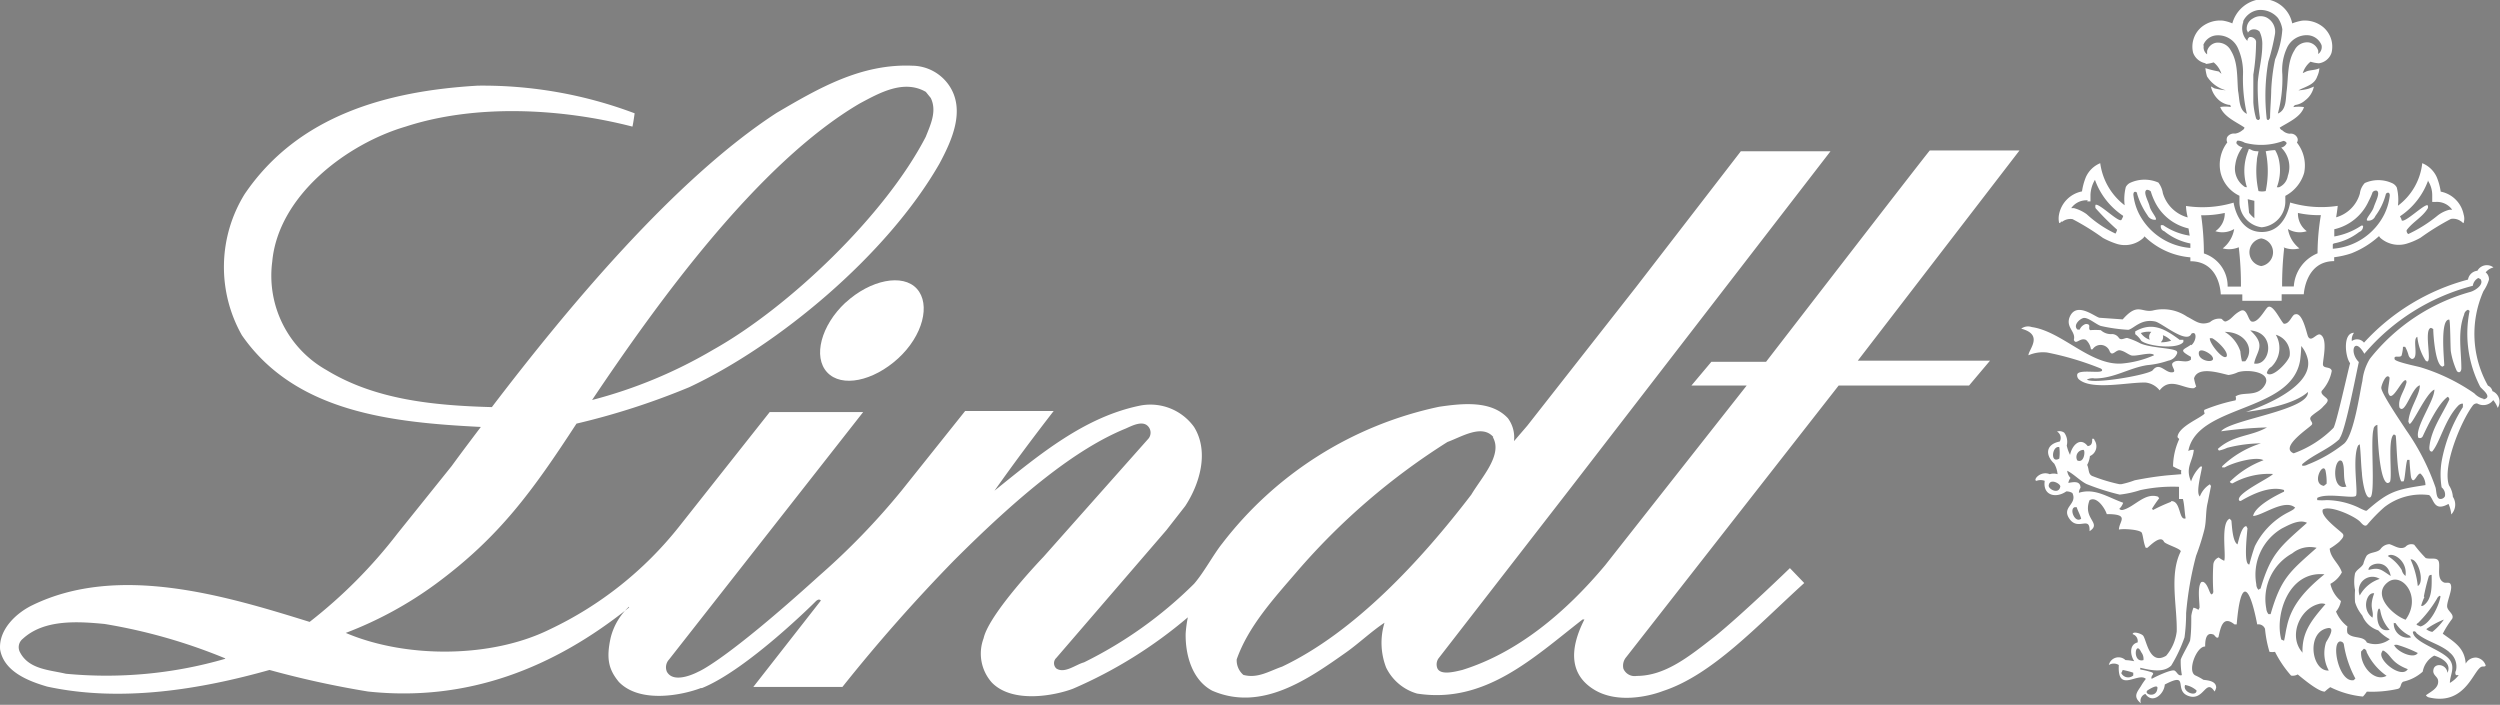
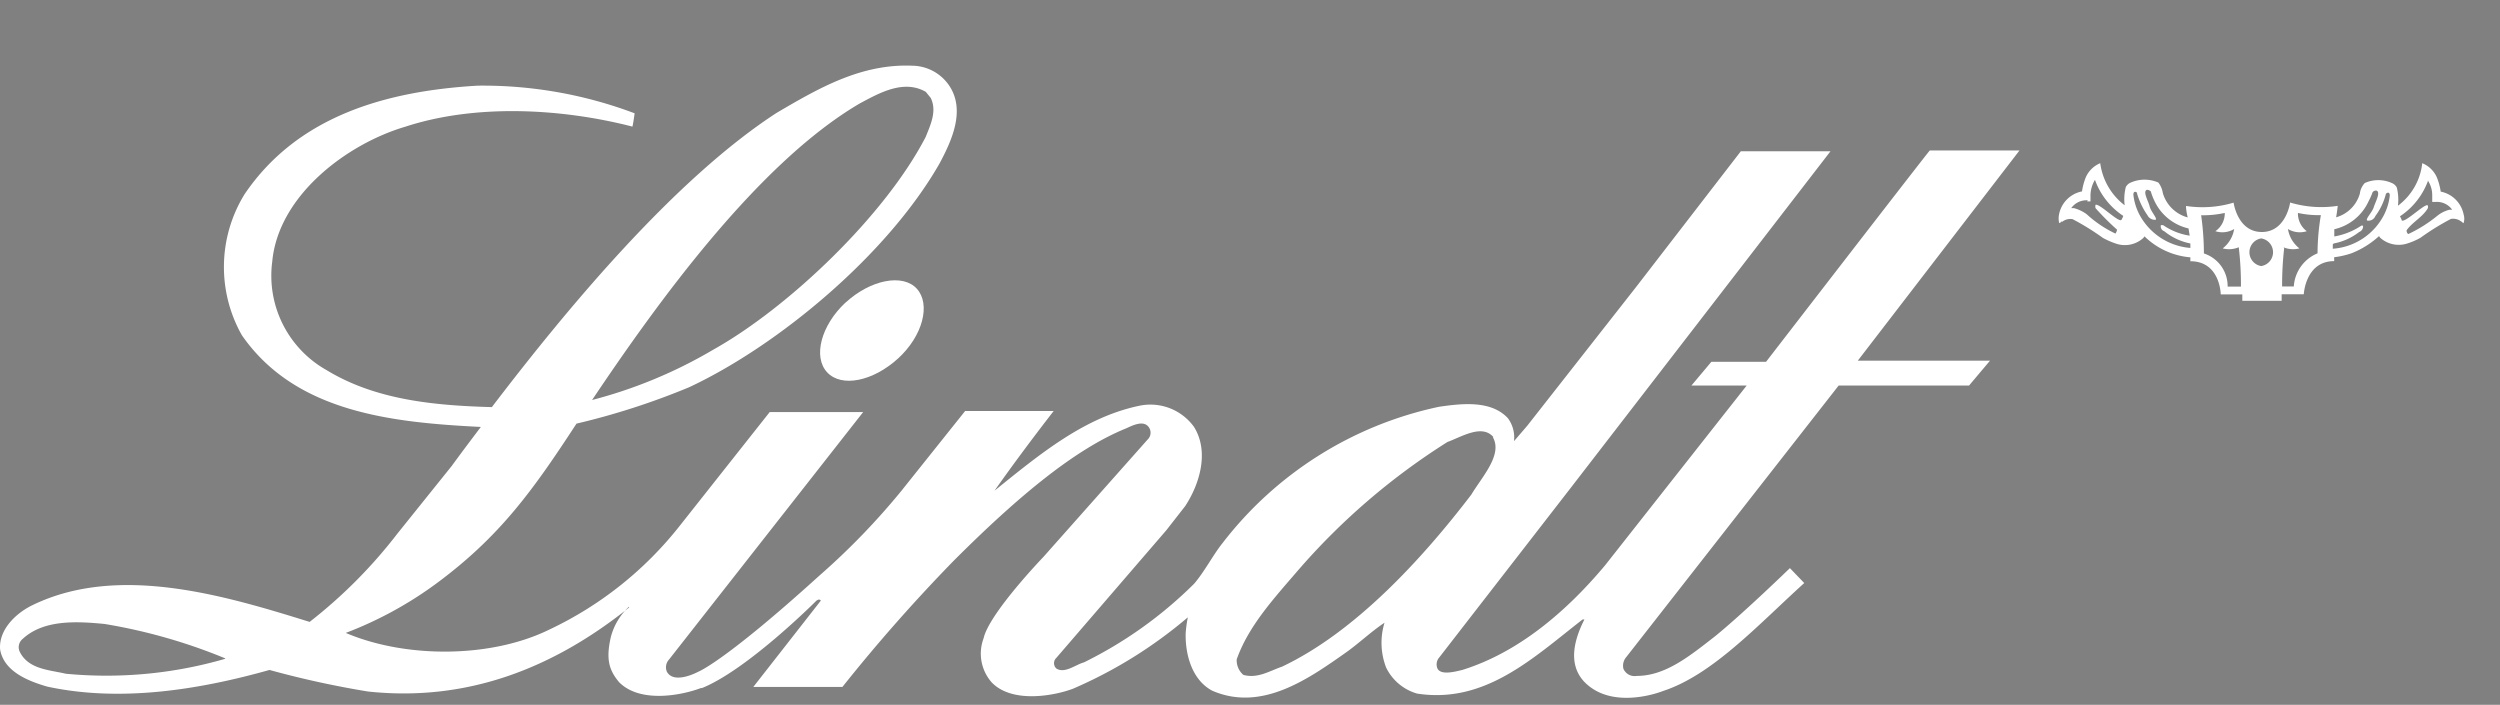
<svg xmlns="http://www.w3.org/2000/svg" id="Ebene_4" data-name="Ebene 4" viewBox="0 0 218 61.46">
  <rect x="0" y="0" width="218" height="61.46" fill="#808080" stroke="none" />
  <defs>
    <style>.cls-1{fill:#fff;fill-rule:evenodd;}.cls-2{fill:none;stroke:#1c1c1b;stroke-miterlimit:2.61;stroke-width:1.17px;}</style>
  </defs>
  <title>lindt</title>
  <path class="cls-1" d="M88.73,58.16c2.17-2,5-2.56,6.22-1.21s0.53,4.1-1.64,6.08-4.92,2.56-6.18,1.21-0.53-4.1,1.59-6.08h0Z" transform="translate(-15 -31.77)" />
-   <path class="cls-2" d="M69.82,84.74h0m0,0h0" transform="translate(-15 -31.77)" />
  <path class="cls-1" d="M69.86,84.74C63.3,90,55.78,93,47.09,92.07a82.15,82.15,0,0,1-8.59-1.88c-6,1.69-12.93,2.85-19.39,1.45-1.64-.48-3.76-1.3-4.1-3.23-0.14-1.74,1.4-3.18,2.8-3.86C25.33,80.88,34.69,83.73,42,86a43,43,0,0,0,7.67-7.72l4.73-5.89C55.2,71.28,56.93,69,56.93,69c-7.72-.39-16.16-1.25-20.84-8a12.09,12.09,0,0,1,.24-12.3c4.68-6.9,12.5-9,20.31-9.46a37.55,37.55,0,0,1,13.7,2.41s-0.1.77-.19,1.16c-6.18-1.59-13.65-2-19.78,0-5.11,1.5-11.1,6-11.63,11.77a9.44,9.44,0,0,0,4.73,9.46c4.2,2.56,9.21,3.09,14.42,3.23,6.51-8.54,15.92-19.88,24.85-25.67,3.62-2.12,7.33-4.29,11.82-4.1a3.94,3.94,0,0,1,3.18,1.69c1.5,2.17.24,4.87-.82,6.85-4.58,8-14.09,15.87-21.81,19.49a63.3,63.3,0,0,1-9.84,3.18c-3.81,5.84-6.71,9.89-12.3,14a33.22,33.22,0,0,1-7.82,4.25c5.21,2.22,12.64,2.22,17.75-.29A31.66,31.66,0,0,0,74.21,77.7l7.91-10,8.15,0L73.34,89.28a1,1,0,0,0-.19,1.06c0.63,1.16,2.75,0,2.75,0s2.27-.87,10.52-8.35a61.5,61.5,0,0,0,7.19-7.43l5.55-6.95h7.72c-1.83,2.36-3.52,4.63-5.16,6.95,4-3.23,7.91-6.46,12.74-7.43A4.69,4.69,0,0,1,119.12,69c1.35,2.17.48,5-.77,6.9L116.71,78l-9.6,11.14a0.63,0.63,0,0,0,0,.92c0.72,0.48,1.69-.34,2.41-0.53a36.5,36.5,0,0,0,9.6-6.85c0.87-1,1.69-2.56,2.46-3.52a32.26,32.26,0,0,1,18.91-11.92c2-.29,4.54-0.58,6,1a2.81,2.81,0,0,1,.53,2l1.16-1.35,9.5-12.11,9.12-11.82h7.82L152,74.27,140.44,89.18a0.92,0.92,0,0,0-.1.87c0.29,0.63,1.54.29,2.17,0.14,4.82-1.5,9-5,12.45-9.12l12.35-15.68h-4.82l1.74-2.07H169s14-18.14,14.28-18.43h7.82L177,63.22l11.53,0-1.83,2.17H175.33L156.8,89.08a1.15,1.15,0,0,0-.24,1,1.06,1.06,0,0,0,1.16.63c2.51,0,4.63-1.74,6.85-3.47,2.46-2,6.51-5.93,6.51-5.93l1.25,1.3c-4.05,3.67-8,8-12.3,9.41-1.25.48-4,1.11-6-.1s-2.32-3.28-.87-6.13H153c-4.29,3.33-8.49,7.38-14.43,6.46a4.33,4.33,0,0,1-2.7-2.27,6,6,0,0,1-.14-3.91c-1.16.77-2.27,1.83-3.38,2.61C129.06,91,125,93.86,120.71,92c-1.74-.92-2.36-3.09-2.32-5a10.83,10.83,0,0,1,.19-1.4,39.61,39.61,0,0,1-10,6.22c-1.5.58-5.26,1.35-7.09-.53a3.79,3.79,0,0,1-.72-3.86c0.48-2.17,5.21-7.09,5.21-7.09L115.16,70a0.82,0.82,0,0,0,0-1c-0.48-.63-1.45-0.1-2,0.14-4.39,1.79-9.31,5.84-15,11.53a145.88,145.88,0,0,0-9.7,11l-7.77,0,5.89-7.53c-0.19-.24-0.48.1-0.48,0.1s-5.93,5.93-9.89,7.53h-0.1c-1.5.58-5.26,1.4-7.14-.53-0.92-1.11-1.11-2.07-.72-3.86a5.5,5.5,0,0,1,1.59-2.7h0ZM96.16,40.31l-0.43-.53c-1.93-1.11-4.05.1-5.74,1C81.06,46,72.23,58.3,66.63,66.65A41.11,41.11,0,0,0,77.2,62.26c6.56-3.67,15-11.72,18.53-18.57,0.39-1,1-2.22.43-3.38h0ZM34.64,89.18a48,48,0,0,0-10.52-3c-2.46-.24-5.31-0.39-7.14,1.3a0.93,0.93,0,0,0-.24,1.16c0.77,1.5,2.56,1.54,4,1.88a37.19,37.19,0,0,0,13.89-1.3h0Zm110.58-19.3c-1-1.16-2.8,0-4,.43a58.42,58.42,0,0,0-13.07,11.24c-2.07,2.41-4.29,4.82-5.31,7.72a1.68,1.68,0,0,0,.58,1.35c1.25,0.34,2.27-.34,3.38-0.72,6.32-3,12.11-9.26,16.5-15,0.92-1.54,2.75-3.47,1.88-5h0Z" transform="translate(-15 -31.77)" />
  <path class="cls-1" d="M197,49.33c0.1,0,.19,0,0.29,0,0-.19,0-0.39,0-0.58a2.75,2.75,0,0,1,.39-1.3,6.33,6.33,0,0,0,2.46,3.14c0,0.1-.1.24-0.14,0.34-0.19.34-1.93-1.45-2.27-1.3a0.59,0.59,0,0,0,0,.29,23.07,23.07,0,0,0,1.88,1.88,1,1,0,0,1-.14.34,10,10,0,0,1-2.51-1.69,3.36,3.36,0,0,0-1.11-.53,2.08,2.08,0,0,0-.24,0,1.62,1.62,0,0,1,1.45-.68h0Zm4.34-.72a6.48,6.48,0,0,0,.92,1.93,0.71,0.71,0,0,0,.72.39c0.14-.14-0.43-0.72-0.53-1.16s-0.63-1.3-.24-1.45a0.52,0.52,0,0,1,.34.14,5,5,0,0,0,.29.77,4.35,4.35,0,0,0,3,2.46l0.1,0.63a5.58,5.58,0,0,1-2.32-.92s-0.19,0-.19,0a0.44,0.44,0,0,0,.29.53A5.2,5.2,0,0,0,206,53l0,0.39a5.52,5.52,0,0,1-4.49-3,4.94,4.94,0,0,1-.48-1.64c0-.34.24-0.29,0.34-0.14h0ZM209,50.34a1.88,1.88,0,0,1-.82,1.59,2,2,0,0,0,1.64-.19,2.68,2.68,0,0,1-1,1.69,2.19,2.19,0,0,0,1.4-.1,27.8,27.8,0,0,1,.19,3.43h-1.16a3,3,0,0,0-2.07-2.89,24.21,24.21,0,0,0-.24-3.33,8.78,8.78,0,0,0,2-.19h0Zm3.18,2.22a1.22,1.22,0,0,1,0,2.41,1.22,1.22,0,0,1,0-2.41h0Zm1.93,0.77a2.19,2.19,0,0,0,1.4.1,2.68,2.68,0,0,1-1-1.69,2,2,0,0,0,1.64.19,1.92,1.92,0,0,1-.77-1.59,8.64,8.64,0,0,0,2,.19,20.26,20.26,0,0,0-.29,3.33,3.35,3.35,0,0,0-2.07,2.89H214a28.64,28.64,0,0,1,.19-3.43h0ZM218.5,53a5.19,5.19,0,0,0,2.22-1,0.52,0.52,0,0,0,.34-0.53,0.16,0.16,0,0,0-.19,0,6.1,6.1,0,0,1-2.32.92l0-.63a4.35,4.35,0,0,0,3-2.46,5.42,5.42,0,0,0,.34-0.77,0.38,0.38,0,0,1,.34-0.14c0.39,0.14-.1,1-0.24,1.45s-0.72,1-.58,1.16a0.64,0.64,0,0,0,.72-0.39,5.49,5.49,0,0,0,.92-1.93c0.1-.14.34-0.19,0.34,0.14a4.94,4.94,0,0,1-.48,1.64,5.46,5.46,0,0,1-4.49,3l0-.39h0Zm8.2-5.5a2.31,2.31,0,0,1,.39,1.3c0,0.19,0,.39,0,0.58,0.1,0,.19,0,0.29,0a1.62,1.62,0,0,1,1.45.68,2.09,2.09,0,0,0-.24,0,2.76,2.76,0,0,0-1.06.53A12.05,12.05,0,0,1,225,52.18a0.36,0.36,0,0,1-.14-0.34c0.53-.72,1.35-1.11,1.83-1.88a0.31,0.31,0,0,0,0-.29c-0.29-.14-2.07,1.64-2.27,1.3,0-.1-0.1-0.24-0.14-0.34a6.33,6.33,0,0,0,2.46-3.14h0Zm-31.89,3.62a1.16,1.16,0,0,1,.92-0.24,21.84,21.84,0,0,1,2.65,1.64,7,7,0,0,0,1.25.53,2.39,2.39,0,0,0,2.27-.53l0.1-.14a6.49,6.49,0,0,0,4,1.83l0,0.34c2.61,0,2.65,2.89,2.65,2.89h1.88V58h3.43V57.43h1.93s0.14-2.89,2.65-2.89l0-.34a7.49,7.49,0,0,0,1.5-.34,7.79,7.79,0,0,0,2.41-1.5l0.1,0.14a2.42,2.42,0,0,0,2.27.53,5.78,5.78,0,0,0,1.25-.53,21.84,21.84,0,0,1,2.65-1.64,1.16,1.16,0,0,1,.92.24c0.1,0,.1.19,0.19,0.1a1.21,1.21,0,0,0,0-.72,2.53,2.53,0,0,0-2-2,5.34,5.34,0,0,0-.34-1.25A2.36,2.36,0,0,0,226.22,46a5.35,5.35,0,0,1-2.12,3.71,4.38,4.38,0,0,0-.1-1.59,0.85,0.85,0,0,0-.43-0.39,2.89,2.89,0,0,0-2.36,0,1.63,1.63,0,0,0-.43.92,3,3,0,0,1-2.07,2.07c0.1-.58.14-1,0.14-1a9.46,9.46,0,0,1-4.15-.29S214.35,52,212.23,52s-2.46-2.56-2.46-2.56a9.46,9.46,0,0,1-4.15.29s0,0.43.15,1a3.1,3.1,0,0,1-2.17-2.12,2,2,0,0,0-.39-0.92,3,3,0,0,0-2.41,0,0.85,0.85,0,0,0-.43.39,4.37,4.37,0,0,0-.1,1.59A5.53,5.53,0,0,1,198.14,46a2.36,2.36,0,0,0-1.25,1.21,5.37,5.37,0,0,0-.34,1.25,2.53,2.53,0,0,0-2,2,1.78,1.78,0,0,0,0,.72c0.1,0.1.1,0,.19-0.1h0Z" transform="translate(-15 -31.77)" />
-   <path class="cls-1" d="M207.12,35.72a1.33,1.33,0,0,1,1.21-.87A1.89,1.89,0,0,1,210.16,36a5.15,5.15,0,0,1,.43,2.27,13.52,13.52,0,0,0,.34,3.43c-0.72-.34-0.63-1.3-0.77-2-0.1-1.21,0-2.51-.63-3.52a1.26,1.26,0,0,0-1.3-.68,1,1,0,0,0-.77.72c0,0.1,0,.19,0,0.29a0.76,0.76,0,0,1-.29-0.77h0Zm3.47-2.07a1.75,1.75,0,0,1,1.3-1,2,2,0,0,1,1.74.68,2.34,2.34,0,0,1,.39,1,7.94,7.94,0,0,1-.63,2.61,17.23,17.23,0,0,0-.34,2.7c0,0.58-.1,1.79-0.1,2.41a0.5,0.5,0,0,1-.15.19s-0.1,0-.14-0.1a17.46,17.46,0,0,1,.14-5,19.5,19.5,0,0,0,.58-2.41,1.39,1.39,0,0,0-.77-1.45,1.24,1.24,0,0,0-1.16.1,1,1,0,0,0-.53,1,1.26,1.26,0,0,1,.1.24,0.6,0.6,0,0,1,.53-0.29,0.69,0.69,0,0,1,.48.19,2.46,2.46,0,0,1,.24,1.21c0,1.06-.29,2.07-0.39,3.18a17.9,17.9,0,0,0,.19,3.18,0.37,0.37,0,0,1-.1.14,0.22,0.22,0,0,1-.24-0.14,6.52,6.52,0,0,1-.24-1.4c0-.63,0-1.74,0-2.41a18.25,18.25,0,0,0,.24-2.8,0.38,0.38,0,0,0-.14-0.34,0.53,0.53,0,0,0-.43-0.14,0.41,0.41,0,0,0-.19.34,1.58,1.58,0,0,1-.34-1.69h0ZM214.4,36a1.89,1.89,0,0,1,1.83-1.16,1.38,1.38,0,0,1,1.21.87,0.76,0.76,0,0,1-.29.77c0-.1,0-0.19,0-0.29a1.05,1.05,0,0,0-.82-0.72,1.23,1.23,0,0,0-1.25.68c-0.63,1-.53,2.32-0.68,3.52-0.1.72,0,1.69-.77,2a11.67,11.67,0,0,0,.39-3.43A4.55,4.55,0,0,1,214.4,36h0Zm-0.29,8.06a0.33,0.33,0,0,1,.29.19,0.66,0.66,0,0,1-.48.39,2.35,2.35,0,0,1,.58,2.46,1.31,1.31,0,0,1-.77,1h-0.19a4.22,4.22,0,0,0,.14-2.56,2.85,2.85,0,0,0-.29-0.68,4.74,4.74,0,0,0-.82.1,8.43,8.43,0,0,1,0,3.47,1.38,1.38,0,0,1-.63,0,8.13,8.13,0,0,1-.14-2.65c0-.29.1-0.53,0.14-0.82-0.14,0-.39,0-0.58-0.1s-0.29-.14-0.29,0a4.66,4.66,0,0,0-.14,3.23,0.35,0.35,0,0,1-.29-0.1,1.9,1.9,0,0,1-.72-1.88,3.2,3.2,0,0,1,.63-1.5,0.79,0.79,0,0,1-.53-0.34,0.23,0.23,0,0,1,.1-0.24,1.37,1.37,0,0,1,.63.19,5.55,5.55,0,0,0,3.43-.19h0Zm-2.51,6.75a2.28,2.28,0,0,1-.48-0.48L211,49.14l0.58,0.14v1.54h0Zm-4.29-13.46a3.19,3.19,0,0,0,.72-0.14,2.05,2.05,0,0,1,.68,1L208.47,38a8.12,8.12,0,0,1-1.16-.29,3.86,3.86,0,0,0,.14.72,2.8,2.8,0,0,0,1.64,1.21,4.65,4.65,0,0,1-.87-0.14c-0.14,0-.29-0.14-0.43-0.19a2.21,2.21,0,0,0,.72,1.21,1.83,1.83,0,0,0,.82.39c0.1,0,.19,0,0.19.19a2.93,2.93,0,0,0-.92,0c0.34,0.87,1.4,1.3,2.12,1.79a0.34,0.34,0,0,1-.19.24,1.23,1.23,0,0,1-.63.29,0.7,0.7,0,0,0-.68.29,0.55,0.55,0,0,0,0,.48,3.2,3.2,0,0,0-.58,2.65,3,3,0,0,0,1.64,2v0.58a2.23,2.23,0,0,0,1.93,2.17,2.27,2.27,0,0,0,2.07-2.17V48.85a3.33,3.33,0,0,0,1.64-2,3.22,3.22,0,0,0-.63-2.65,0.43,0.43,0,0,0,0-.48,0.62,0.62,0,0,0-.63-0.29,1,1,0,0,1-.63-0.29,0.4,0.4,0,0,1-.24-0.24c0.77-.48,1.83-0.92,2.12-1.79a2.93,2.93,0,0,0-.92,0,0.26,0.26,0,0,1,.19-0.19,1.62,1.62,0,0,0,.82-0.39,2,2,0,0,0,.77-1.21,5,5,0,0,1-.48.19,4.65,4.65,0,0,1-.87.14c0.63-.34,1.4-0.48,1.64-1.21a2,2,0,0,0,.19-0.72c-0.39.19-.82,0.14-1.16,0.29l-0.29.14a2.06,2.06,0,0,1,.68-1,3.2,3.2,0,0,0,.72.14,1.36,1.36,0,0,0,1.11-.92,2.23,2.23,0,0,0-.77-2.27,2.54,2.54,0,0,0-1.79-.53,4.29,4.29,0,0,0-.87.24,2.63,2.63,0,0,0-2.61-2.12,2.88,2.88,0,0,0-2.61,2.12,3.46,3.46,0,0,0-.82-0.24,2.59,2.59,0,0,0-1.83.53,2.23,2.23,0,0,0-.77,2.27,1.43,1.43,0,0,0,1.11.92h0Z" transform="translate(-15 -31.77)" />
-   <path class="cls-1" d="M231.58,66.55a1.62,1.62,0,0,1-.82-0.48,16.81,16.81,0,0,0-4.68-2.27c-0.34-.1-2.27-0.48-2.27-0.72-0.1-.43.58,0,0.63-0.39a3.27,3.27,0,0,0,.1-0.68l0.19,0a3.23,3.23,0,0,1,.29.72,0.51,0.51,0,0,0,.29.34c0.68,0,0-1.74.48-1.93a4.84,4.84,0,0,0,.72,2.07c0.72,0.63-.24-2.75.48-2.85l0.19,0.1c0,0.53.19,3.23,0.82,3.28l0.14-.1c0-.48-0.39-4.05.43-4,0.1,0,.1,2.36.14,2.75a6.63,6.63,0,0,0,.53,1.74c0.24,0.24.39,0,.39-0.24,0-1.54-.34-3.18.24-4.68a0.53,0.53,0,0,1,.34-0.43l0.14,0.1a10.08,10.08,0,0,0,.92,6.61c0.1,0.19,1.16.92,0.29,1.11h0Zm-1.79.68A13.32,13.32,0,0,0,227.91,72a7.12,7.12,0,0,0,0,2.27,0.8,0.8,0,0,1,.29.77,0.43,0.43,0,0,1-.39.24c-0.39,0-.34-0.68-0.43-1a20.23,20.23,0,0,0-2.56-5c-0.34-.53-2.22-3.28-2.17-3.71,0-.19.43-1.35,0.72-0.87,0,0.34-.19,1.11-0.1,1.35,0.29,1,1.21-1.35,1.54-1.11a0.3,0.3,0,0,1,0,.29c-0.19.72-.72,1.3-0.58,2.07,0.48,0.72,1.06-1.74,1.78-1.93,0,0.87-.92,2-1,3.18l0.1,0.19c0.29,0,1.45-2.7,2.17-3,0,1-1.74,3.33-1.4,4.2a0.28,0.28,0,0,0,.39-0.14c0.43-.92,1.35-2.85,2.17-3.43a0.26,0.26,0,0,1,.14.24c-0.63,1.35-1.59,2.61-1.74,4.15,0,0.19,0,.39.24,0.39,0.68-.77,1.11-2.8,2.27-4a0.6,0.6,0,0,1,.39-0.19,0.23,0.23,0,0,1,0,.24h0ZM221.4,76.3h-0.14a6.8,6.8,0,0,1-.63-0.29,6.74,6.74,0,0,0-2.75-.63,4.66,4.66,0,0,1-.82,0V75.19c0.87-.48,3.18.1,3.38-0.19s-0.34-3.33.19-4.39l0.14-.1c0.1,0.82.1,1.69,0.19,2.51,0,0.29.24,2.32,0.72,2.12s0-5,.29-5.93a0.41,0.41,0,0,1,.34-0.39c0,0.72.14,4.87,0.87,5.07a0.26,0.26,0,0,0,.24-0.14c0.19-.63-0.24-3.81.34-4.1l0.15,0.1c0.1,1,.1,3.28.48,4l0.19,0c0.14-.1.19-1.54,0.34-1.88h0.19c0,0.29.1,1.4,0.14,1.54,0.24,0.72.53-.43,0.82-0.34a1.39,1.39,0,0,1,.43,1c-2.56.39-3.18,0.53-5.11,2.22h0Zm-3.71,5.55c-1.59,1.3-2.89,2.65-3.28,4.58-0.1.39-.14,0.82-0.24,1.21l-0.24-.1c-0.58-2.07.58-6,3.76-5.69h0ZM215.8,88.7c-1.3-1.4-.29-3.81,1.35-4.25a0.92,0.92,0,0,1,.63,0c-1.25,1.45-2.07,2.46-2,4.29h0Zm2.27-2.17c0.58,0-.14,1.06-0.24,1.25a3.14,3.14,0,0,0,.24,2.46c-1.54.1-2-3.47,0-3.71h0ZM213,85.32l-0.19,0a0.86,0.86,0,0,1-.19-0.48,4.54,4.54,0,0,1,2.27-4.82,2.45,2.45,0,0,1,2.12-.48c-2.32,2.07-3.09,2.61-4,5.74h0Zm-0.92-2.22-0.14.1a0.69,0.69,0,0,1-.19-0.48A4.68,4.68,0,0,1,214,77.84c0.58-.29,1.5-0.82,2.17-0.48-2.32,2.07-3.14,2.65-4.05,5.74h0Zm-1-2.12c-0.43-.14-0.14-2.65-0.1-3.14l-0.1-.19c-0.43,0-.68,1.3-0.77,1.59-0.43-.24-0.48-1.59-0.53-2.07L209.43,77c-0.82.34-.29,3.23-0.48,3.67a2.56,2.56,0,0,1-.48-0.29A0.73,0.73,0,0,0,208,81a19.4,19.4,0,0,0,0,2.36,0.27,0.27,0,0,1-.14.24c-0.19,0-.29-0.82-0.68-1.06a0.23,0.23,0,0,0-.24,0c-0.34.43-.14,1.69-0.14,2.22l-0.1.19a1.09,1.09,0,0,0-.43-0.19,3.18,3.18,0,0,0-.19.72c0,0.72,0,1.4-.1,2.12,0,0.14-.72,1.35-0.82,1.69a6.58,6.58,0,0,0,.1,1.35c-0.34.1-.39-0.24-0.63-0.39s-1.69.53-2,.72c-0.14-.29.34-0.43,0-0.58a7,7,0,0,0-1-.24V90c0.82,0.19,2,.48,2.7-0.19a12.68,12.68,0,0,0,1.16-2.46,15.7,15.7,0,0,0,.14-2.12,29,29,0,0,1,.87-5,20.51,20.51,0,0,0,.72-2.27c0.19-.77.1-1.59,0.29-2.36l0.29-1.45L207.7,74a2.13,2.13,0,0,0-.87,1.06c-0.39-.29.14-2.12,0.19-2.61l-0.14,0a3.14,3.14,0,0,0-.82,1.3c-0.53-1.21.14-1.69,0.24-2.75a0.79,0.79,0,0,0-.48.1c0.77-4.1,9-3.33,9.75-7.91a11.84,11.84,0,0,0,.1-1.25,2.81,2.81,0,0,1,.58,1.21c0.48,2.7-5.4,4.54-5.4,4.54,1.54-.19,4.25-0.68,5.4-1.74,0.14,1.59-6.8,2.41-7.57,3.43a37.39,37.39,0,0,1,4-.34c-1.45.82-2.89,0.63-4.29,1.88l0.1,0.14a3.17,3.17,0,0,0,.72-0.24,12.32,12.32,0,0,1,2.94-.39,8.67,8.67,0,0,0-3.38,2l0,0.1H209c0.63-.39,2.7-1,3.38-0.63a8.3,8.3,0,0,0-2.94,1.88,0.26,0.26,0,0,0,.24.14,6.44,6.44,0,0,1,3.52-.82c-0.14.29-3.33,1.74-2.94,2.32a0.15,0.15,0,0,0,.19,0c1-.58,2.51-1.3,3.72-0.92l0,0.14c-0.72.34-2.51,1.25-2.7,2.12,0.77,0,2.75-1.54,3.67-.72l-0.14.14c-0.19.14-.53,0.29-0.77,0.43a6.62,6.62,0,0,0-2.61,2.8c-0.19.53-.34,1.06-0.48,1.59h0Zm-4.54,11c0,0.58-1.25.14-1-.48a2,2,0,0,1,1,.48h0Zm-4.29,0s1-.68.87-0.14c-0.1.82-1.21,0.48-.87,0.14h0Zm-0.53-3.33a0.92,0.92,0,0,1,.19.68c-1,.29-0.72-1.83-0.19-0.68h0ZM200,90.43l0.1-.24a6.41,6.41,0,0,1,.92.24l0,0.24a0.67,0.67,0,0,1-1.06-.24h0Zm4.34-14.91a14.07,14.07,0,0,0-1.59.72l-0.1-.1a10.43,10.43,0,0,1,.63-0.92l-0.1-.14c-1.16-.39-2.07.92-3.09,1.16a0.31,0.31,0,0,1-.29-0.1,1.25,1.25,0,0,0,.34-0.53c-1.35-.48-2.46-1.3-3.86-0.87a0.78,0.78,0,0,1,.14-0.43c0-.68-0.72-0.48-1.06-0.43a0.91,0.91,0,0,1,.19-0.43,1.08,1.08,0,0,1-.29-0.63c0.58,0.29,1.11.87,1.69,1.16a20.17,20.17,0,0,0,2.89.92,9.18,9.18,0,0,0,1.79-.39,13.34,13.34,0,0,1,3.38-.29c0,0.34,0,.72,0,1.06,0.1,0,.24,0,0.34,0,0.14,0.53.14,1.21,0.24,1.69-0.63.24-.39-1.59-1.3-1.5h0Zm-8.44.48,0.19,0c0.1,0.34.29,0.63,0.39,1-0.53.43-1.06-.82-0.58-1h0Zm0.77-5c0.19,0,.1,1.21-0.53.92A0.62,0.62,0,0,1,196.7,71h0Zm16-6.71a0.81,0.81,0,0,1,.39-0.53,2.28,2.28,0,0,0,.39-2.8,1.68,1.68,0,0,1,1.21,1.83c-0.1.53-1.59,2.07-2,1.5h0Zm-1.11-.82c0.19-1.06,1.11-1.59-.34-2.89,2.32,0.19,1.74,3.14.34,2.89h0Zm-0.87-.19-0.19,0a5.45,5.45,0,0,1-.14-0.87A3.13,3.13,0,0,0,209,60.71c1.79,0,2.65,1.5,1.79,2.56h0Zm-1.54-.43c-0.29.39-1.54-1.21-1.45-1.59l0.19,0c0.34,0.14,1.54,1.21,1.25,1.64h0Zm-2.41-.19c-0.1-.72,1-0.1,1.16.19,0.43,0.63-1.06.48-1.16-.19h0Zm11.14,11.29-0.24.19c-1.11-.19-0.1-2.12.14-1.35a4.7,4.7,0,0,1,.1,1.16h0Zm1.74,0.24c-1.16.39-1.16-1.74-.72-2.17a0.2,0.2,0,0,1,.34,0c0.29,0.58,0,1.5.39,2.22h0ZM219,70c0.48-.48,1.45-5.6,1.69-6.66-0.87-.87-0.39-2.27.48-0.72a18.48,18.48,0,0,1,9.46-5.93,0.9,0.9,0,0,1,.48-0.68l0.19,0.1c0.34,0.48-.48,1-0.87,1.11a17,17,0,0,0-8.78,5.84A4.62,4.62,0,0,0,221,65c-0.19.77-.72,4.68-1.59,5.45a12.2,12.2,0,0,1-3.18,1.83,0.8,0.8,0,0,1-.48.1V72.25c1-.87,2.32-1.3,3.28-2.22h0Zm0.1,17.71a0.31,0.31,0,0,1,.29.29,9.28,9.28,0,0,0,1,2.94l-0.15.14c-1.3.24-2-3.33-1.16-3.38h0Zm1.79,0.87,0.24-.24a0.31,0.31,0,0,1,.24.29,5.22,5.22,0,0,0,1.74,2.07c-1.06.58-2.32-.87-2.22-2.12h0Zm1.83,0c0-.1.14-0.1,0.24,0,0.58,0.39.58,1,2,1.54-0.58.92-2.8-.92-2.22-1.54h0ZM222.56,85a3.27,3.27,0,0,0,.82,1.69c-1.54.39-1.06-2.56-.82-1.69h0Zm-1.79-1.3a1.19,1.19,0,0,1,1.74-1.45,3.07,3.07,0,0,0-1.74,1.45h0Zm1.11,1.93c-1-.72-0.48-2.27.15-2.12-0.48,1.3,0,1.45-.15,2.12h0ZM223.47,82c-0.87-.58-1-0.77-1.93-0.53-0.1-.53,1.64-1.11,1.93.53h0Zm1.3,0a0.92,0.92,0,0,1-.34-0.53,3.6,3.6,0,0,0-1.21-1.21c0.34-.39,1.74.34,1.54,1.74h0Zm0,3.81c-1.11-.39-3-2.17-1.54-3.28,1.21-.92,3,1.25,1.54,3.28h0Zm1.06-2.94a7.47,7.47,0,0,0-.63-2.32c0.68-.1,1.25,2,0.63,2.32h0Zm0.53,0.92A16.49,16.49,0,0,1,226.8,82a0.27,0.27,0,0,1,.24-0.1c0,0.87.1,2.17-.77,2.7l-0.15,0a5.05,5.05,0,0,1,.29-0.77h0Zm1.16,0.14s0.24-.34.29-0.14c-0.14.82-.87,2.36-1.74,2.61l-0.34-.14s0-.14.1-0.14a10.48,10.48,0,0,0,1.69-2.17h0Zm0.58,1.88a5.07,5.07,0,0,1-1,1.06,1.07,1.07,0,0,1-.53-0.24,7.43,7.43,0,0,1,1.5-.82h0Zm0.43,2.8a1.57,1.57,0,0,1,.63,1.64,0.38,0.38,0,0,0,0,.39h0.24a2.6,2.6,0,0,1-.77.68c0-.68.48-1.3,0-2-0.68-.92-3.18-1.5-3.23-2.46,0.19-.1.24,0,0.34,0.14,0.87,0.72,2,.92,2.85,1.64h0Zm-4.78-2.51,0.14,0a3.12,3.12,0,0,0,1.25,1.11l0.1,0.14a1.23,1.23,0,0,1-1.5-1.3h0Zm0,1.93a0.54,0.54,0,0,1,.39,0,11.16,11.16,0,0,1,1.69.68c-0.34.58-1.88-.14-2.07-0.72h0Zm-30.1-13.94c0.1-.68,1.11-0.1,1,0.14-0.14.68-1.06,0.19-1-.14h0Zm0.92-3.33a3.48,3.48,0,0,1,0,1c-0.82.48-.63-1.16,0-1h0Zm11.48-8.93c-0.68.48-1.11,0.43,0,1.06v0.24c-0.48.39-1.16-.14-1.59,0.29-0.24.24,0.48,0.82-.1,0.82s-1.06-.92-1.64-0.19c-0.29.39-5.16,1.25-5.74,0.82a1.06,1.06,0,0,1,.68-0.1c1.69,0,3-.92,4.58-1.16a7.74,7.74,0,0,0,1.83-.39,1,1,0,0,0,.77-0.63,0.18,0.18,0,0,0-.1-0.24c-0.43-.24-2.17-0.24-3.09-0.63a5.91,5.91,0,0,0-1.16-.48c-0.24,0-.53.24-0.72,0a0.74,0.74,0,0,0-.58-0.34,1.3,1.3,0,0,1-1-.34,5.74,5.74,0,0,0-.92,0c-0.19-.1,0-0.39-0.14-0.48a0.36,0.36,0,0,0-.39,0,0.85,0.85,0,0,0-.39.43h-0.19c-0.39-.34.1-0.87,0.48-1s1.11,0.53,1.54.68a14.5,14.5,0,0,0,2.41.34c0.48-.1,1.11-1,2.36-0.72,0.58,0.14,2.75,2,3.14,1.06,0.48-.29.48,0.58,0,1h0Zm26.29,4.05a0.66,0.66,0,0,0-.39-0.48,9.21,9.21,0,0,1-.39-8.25,3.63,3.63,0,0,0,.48-1,0.78,0.78,0,0,0-.29-0.63,1.27,1.27,0,0,1,.68-0.43,0.94,0.94,0,0,0-1.4.29,0.92,0.92,0,0,0-.82.77,18.81,18.81,0,0,0-9.07,5.5,0.77,0.77,0,0,0-1.06-.14,1,1,0,0,1,.19-0.72c-1,0-.77,2.12-0.34,2.65-0.19.68-1.21,5.31-1.45,5.64a9.33,9.33,0,0,1-3.47,2.22c-1.3-.53,1.45-2.27,1.59-2.51s-0.39-.43,0-0.77,0.72-.48,1-0.82c0.14-.14.48-0.43,0.34-0.63s-0.63-.43-0.48-0.72a3.49,3.49,0,0,0,.87-1.74c-0.1-.43-0.77-0.15-0.77-0.58s0.43-2.17-.19-2.56c-0.34-.24-0.82.72-1.11,0.14-0.14-.34-0.48-2.12-1.11-1.93-0.29,0-.48.87-1,0.82-0.29-.24-1-1.88-1.45-1.4-0.24.24-.82,1.35-1.35,1.21-0.34-.1-0.39-1.25-1-0.92s-0.72.68-1.16,0.87c-0.24.14-.34-0.1-0.48-0.19a1.22,1.22,0,0,0-1,.29c-0.87.34-1.3-.14-2-0.48a3.72,3.72,0,0,0-3-.53c-1,.19-1.3-0.72-2.61.77l-2-.14c-0.34,0-2.07-1.54-2.65,0-0.29.87,0.58,1.21,0.39,1.93,0.19,0.48.53-.24,1.06,0a1.37,1.37,0,0,1,.43.82l0.14,0a0.84,0.84,0,0,1,1.5.19c0.24,0.48.53-.19,0.92-0.1s0.58,0.29.92,0.43,1.45-.24,1.88-0.1a0.16,0.16,0,0,1,.14.1,8.77,8.77,0,0,1-2.8.72c-2.75.19-5.21-2.8-7.86-3.18a1,1,0,0,0-.92.14c2,0.53.63,1.83,0.63,2.32a3.18,3.18,0,0,1,1.64-.24,25.75,25.75,0,0,1,4.68,1.4s0.14,0.1.1,0.15c0,0.34-2.12-.15-2.17.39a0.48,0.48,0,0,0,.14.39c1.11,1,4.34.24,5.84,0.29a1.81,1.81,0,0,1,1.21.68c0.92-1.21,2.12-.1,3-0.19l0.19-.14a4,4,0,0,1-.19-0.72c0.34-1.11,2.32-.43,3-0.29a2.64,2.64,0,0,0,.82-0.24c0.92-.29,3,0,2.36,1.11s-1.88.53-2.56,1a0.42,0.42,0,0,1,0,.34,15.19,15.19,0,0,0-2.7.82c-0.1.1,0,.24,0,0.34-0.43.43-2.22,1.11-2.36,2,0,0.14.14,0.14,0.14,0.24a5.83,5.83,0,0,0-.53,2.36,5.2,5.2,0,0,0,.72.34,0.79,0.79,0,0,0,0,.34l-1.21.1c-1,.1-1.88.24-2.85,0.43a8.06,8.06,0,0,1-1.16.34h-0.19a14.93,14.93,0,0,1-2.27-.68c-0.48-.14-0.34-0.63-0.53-1a2.06,2.06,0,0,0,.24-0.77,0.93,0.93,0,0,0,.39-1.4c0-.1-0.1-0.14-0.19-0.1,0,0.29,0,.58-0.39.63-0.68-.87-1.4,0-1.54.77a3.37,3.37,0,0,1-.29-0.82A1.33,1.33,0,0,0,195,69.5a0.71,0.71,0,0,0-.63-0.1,0.64,0.64,0,0,1,.24.87c-1.21.24-1.3,1.16-.48,1.93a2.26,2.26,0,0,1,.29.92,1.08,1.08,0,0,0-.68,0c-0.82-.34-1.5.53-1.16,0.58a1,1,0,0,1,.72,0c-0.19,1.3,1,1.54,1.88.92a1,1,0,0,1,.53.14c0.48,1-1,1.21-.24,2.27s1.79-.34,1.74,1.06c1.11-.72-0.63-1.06,0-2.7,0.63-.39,1.35.72,1.5,1.21,2.07,0,1.06.63,1.06,1.35,0.39-.1,1.88,0,2,0.29s0.14,0.87.34,1.3l0.14,0c0.24-.19,1.16-1.16,1.45-0.53,0.14,0.24,1.59.63,1.45,0.87-1,2-.29,4.78-0.34,6.95a4,4,0,0,1-.92,2.12c-1.45.87-1.69-1.3-2-1.74-0.14-.19-0.92-0.43-0.92-0.14a0.63,0.63,0,0,1,.43.72c-0.77.19-.63,1.16-0.29,1.64a4.8,4.8,0,0,0-.77-0.1,0.87,0.87,0,0,0-1.45.43,0.81,0.81,0,0,1,.87,0c-0.14,2.51,1.69.58,2.36,1.21a4.85,4.85,0,0,0-.43.63c-0.34.53-.72,0.92,0,1.5a0.63,0.63,0,0,1,.39-0.82c0.63,0.92,1.64,0,1.69-.82,2.22-1.16.72,0.53,2.07,1s1.5-1.59,2.27-.39a1,1,0,0,0,.14-0.34c0-.58-0.72-0.63-1.11-0.68a5.26,5.26,0,0,0-.72-0.39c-0.72-.39.14-2.56,0.87-2.51,0-.34,0-1.3.68-1.06,0.14,0,.29.43,0.48,0.24,0.19-.87.39-1.93,1.4-1.11h0.19c0.34-4.1,1.11-3.52,1.79,0a0.61,0.61,0,0,1,.68.39,10,10,0,0,0,.39,2,1.49,1.49,0,0,0,.48,0,9.74,9.74,0,0,0,1.4,2.07,0.87,0.87,0,0,0,.58-0.1c0.48,0.39,1.79,1.5,2.36,1.5a4.21,4.21,0,0,1,.48-0.39,8.09,8.09,0,0,0,2.85.82,3.37,3.37,0,0,0,.34-0.43,10.25,10.25,0,0,0,2.7-.24c0.34-.1.19-0.48,0.48-0.63a3.77,3.77,0,0,0,1.69-.87,2,2,0,0,1,1-1.4c0.63,0.19,1.54.68,1.16,1.5-0.1-.77-1.06-0.87-1.21-0.34s0.34,0.63.39,1c0.1,0.68-.68,1-1.06,1.3a0.44,0.44,0,0,0,.29.19c3.33,0.77,3.91-2.75,4.68-2.7,0.1,0,.24,0,0.24-0.1a1,1,0,0,0-.82-0.68,1,1,0,0,0-.92.53c-0.1-1.4-1-1.88-2-2.61a8.61,8.61,0,0,1,.82-1.3c0.19-.39-0.34-0.63-0.43-1s0.39-1.35.34-1.83-0.39-.24-0.63-0.34c-0.63-.29-0.34-1.21-0.43-1.74s-0.72-.24-1.16-0.39a11.58,11.58,0,0,1-1-1.16,0.69,0.69,0,0,0-.77.19c-0.48.29-1-.14-1.4-0.24a1,1,0,0,0-.77.43c-0.29.34-.92,0.24-1.21,0.58a2.83,2.83,0,0,0-.29.72c-0.19.34-.58,0.48-0.72,0.82a3.66,3.66,0,0,0,0,1.45,7.82,7.82,0,0,0,0,1.06,3.36,3.36,0,0,0,.63,1.16,2.21,2.21,0,0,0,1.4,1.3,3.78,3.78,0,0,0,1,.77,2.06,2.06,0,0,1-2,.29c-0.29-.63-1.25-0.29-1.69-0.82a1.18,1.18,0,0,1,0-.58,3.21,3.21,0,0,1-1-1.3,2,2,0,0,0,.43-0.92,2.71,2.71,0,0,1-.92-1.5,2.44,2.44,0,0,0,1-1c-0.24-.77-1-1.25-1.06-2.07A5.84,5.84,0,0,0,219,79c0.1-.14.48-0.43,0.29-0.68s-2-1.5-1.74-2.12c0.63-.39,2.65.53,3.18,1,0.14,0.1.43,0.58,0.68,0.34a14,14,0,0,1,1.5-1.54,5.23,5.23,0,0,1,3.91-1.06c0.43,0.34.39,1.5,1.69,0.77a2.86,2.86,0,0,1,.24.92,1.24,1.24,0,0,0,.14-1.54,2.1,2.1,0,0,0-.34-1c-0.58-1.69,1.06-5.6,2.07-6.95a0.44,0.44,0,0,1,.39-0.19,1.07,1.07,0,0,0,1.4-.29,2.26,2.26,0,0,1,.39.68,1,1,0,0,0-.43-1.45h0Z" transform="translate(-15 -31.77)" />
-   <path class="cls-1" d="M203.45,61.58A0.59,0.59,0,0,0,203.6,61a1.88,1.88,0,0,1,.72.48,2.73,2.73,0,0,1-.87.14h0Zm-1-.19a1.5,1.5,0,0,1-.77-0.58,2,2,0,0,1,.92-0.1,0.58,0.58,0,0,0-.14.68h0Zm2.6,0c-1.25-.92-2.36-1.59-3.86-0.72l0,0.24a2.06,2.06,0,0,1,.53.58c0.58,0.48,3.18.77,3.67,0.1l0-.19H205Z" transform="translate(-15 -31.77)" />
</svg>